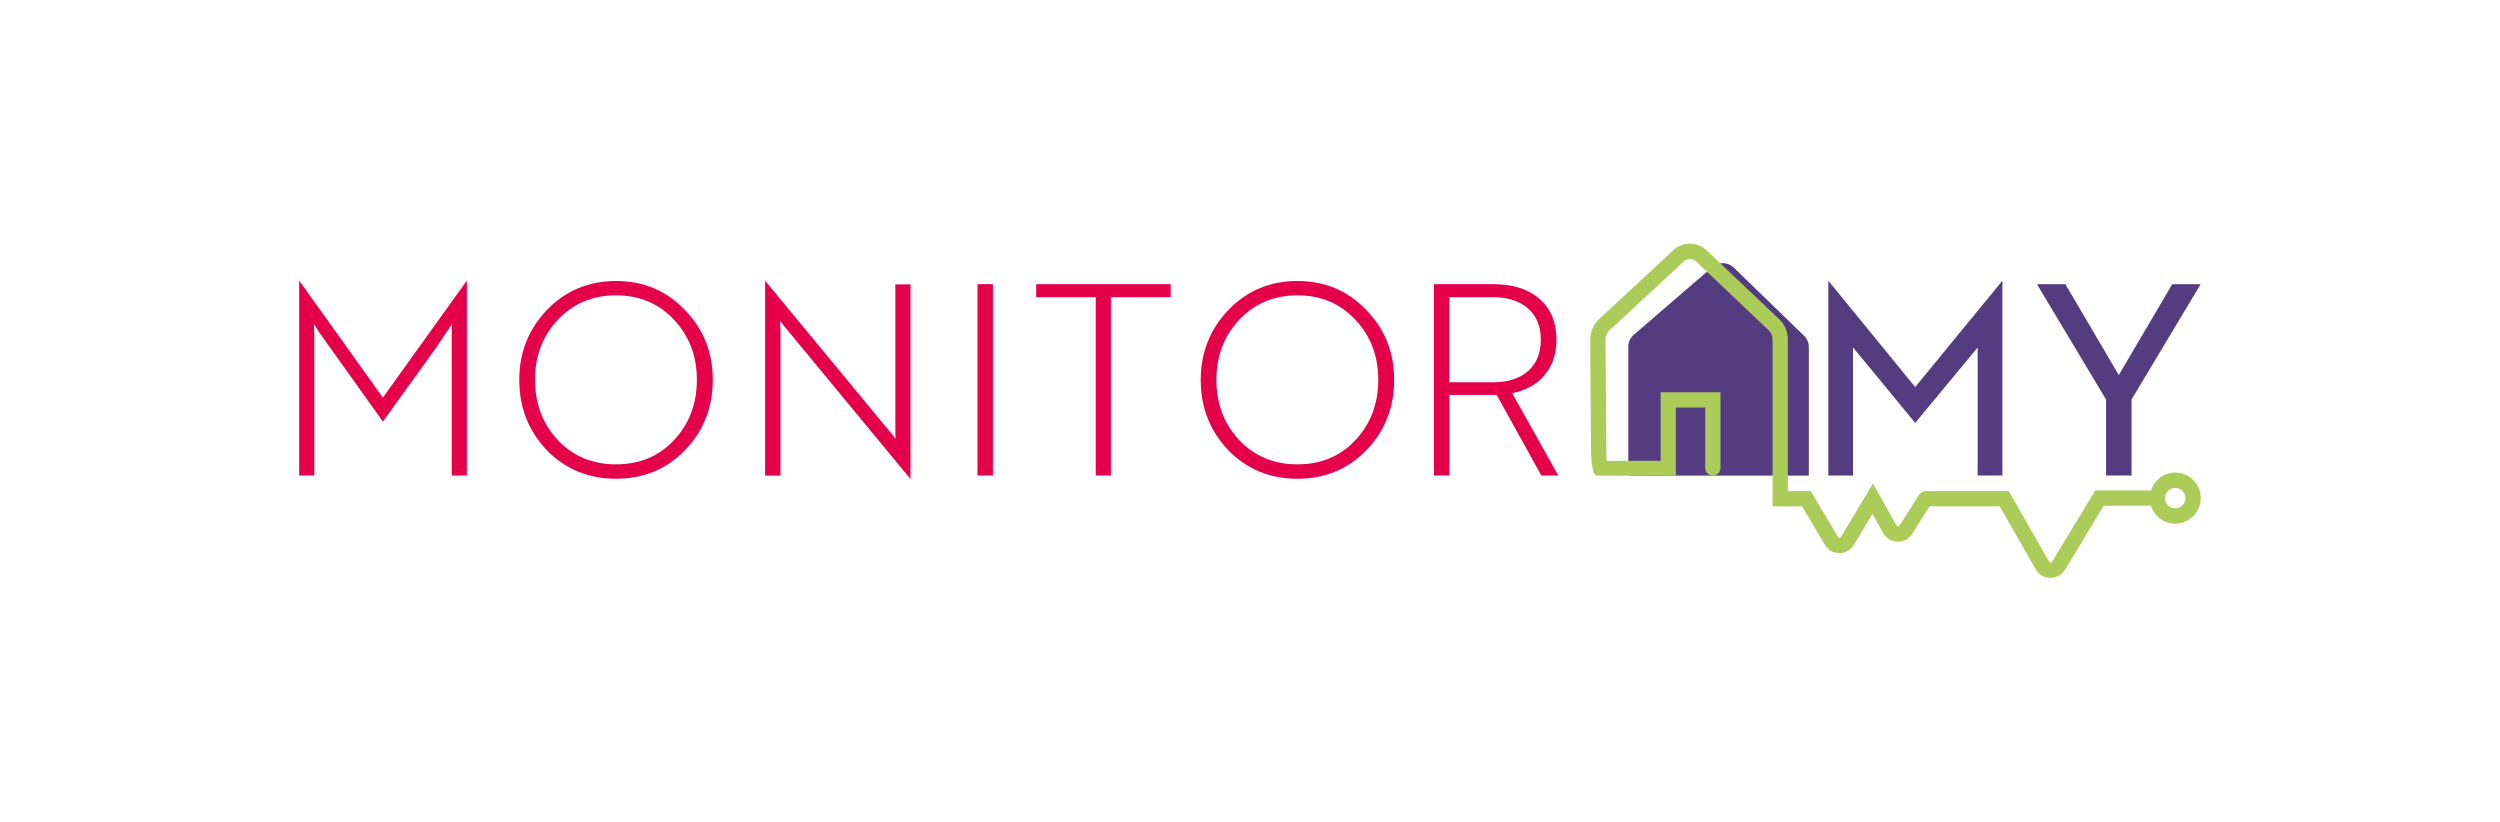
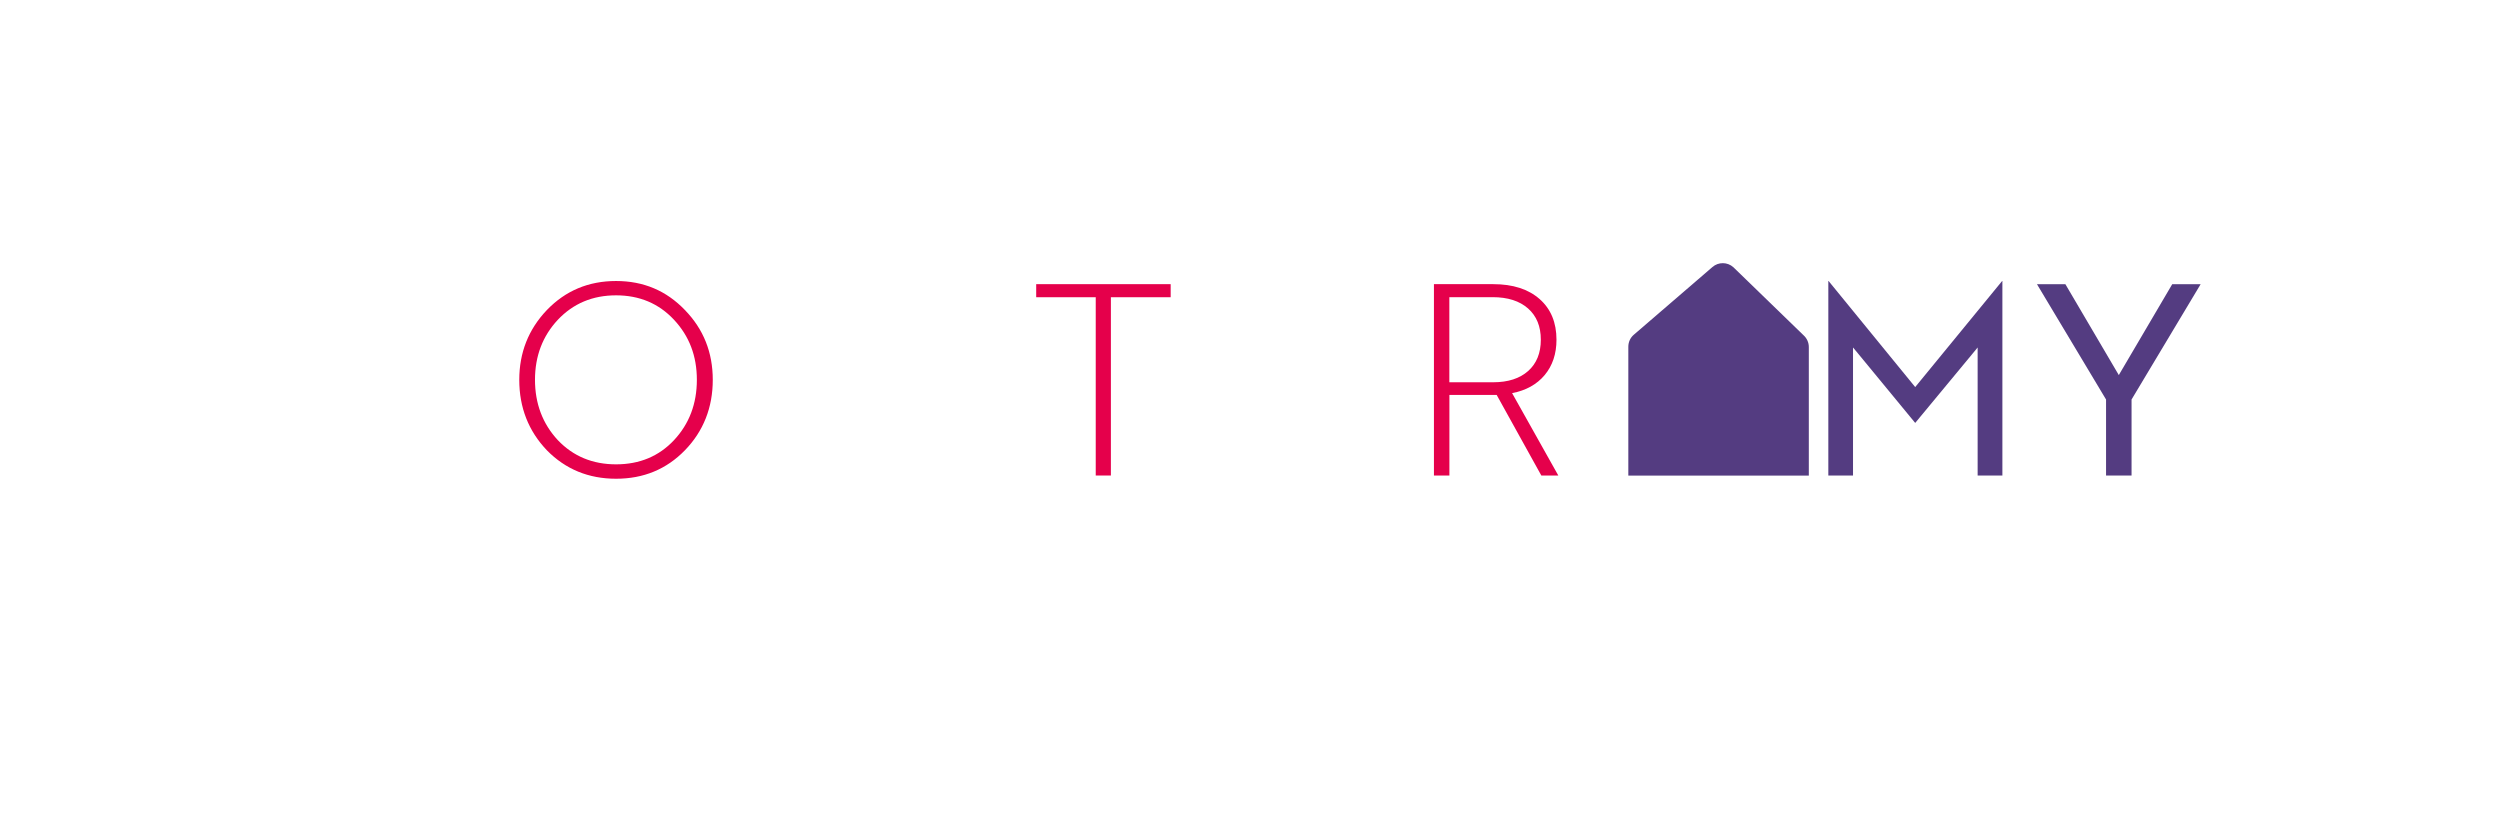
<svg xmlns="http://www.w3.org/2000/svg" id="Livello_1" viewBox="0 0 395.99 130.14">
  <defs>
    <style>
      .cls-1 {
        fill: #abcc59;
      }

      .cls-2 {
        fill: #543c81;
      }

      .cls-3 {
        fill: #e5004b;
      }
    </style>
  </defs>
  <path class="cls-2" d="M257.92,75.32v-20.4c0-.73.31-1.42.86-1.89l12.46-10.73c.95-.83,2.38-.82,3.32.03l11.12,10.78c.53.48.83,1.15.83,1.86v20.36h-28.59Z" />
-   <path class="cls-3" d="M69.2,54.91l-8.55,11.87-10.06-14.1-.88-1.35c.06.73.08,1.49.08,2.27v21.72h-2.4v-30.82h.04l13.22,18.48,13.26-18.48h.04v30.82h-2.4v-21.72c0-1.15.01-1.91.04-2.27-.06.11-.86,1.3-2.4,3.58" />
  <path class="cls-3" d="M82.25,60.17c0-4.32,1.46-8.01,4.38-11.07,2.95-3.06,6.6-4.59,10.95-4.59s7.96,1.53,10.9,4.59c2.95,3.03,4.42,6.72,4.42,11.07s-1.47,8.13-4.42,11.16c-2.92,3-6.55,4.5-10.9,4.5s-8-1.5-10.95-4.5c-2.92-3.06-4.38-6.78-4.38-11.16M97.58,73.55c3.73,0,6.79-1.28,9.18-3.83,2.41-2.58,3.62-5.77,3.62-9.56s-1.21-6.93-3.62-9.51c-2.41-2.58-5.47-3.87-9.18-3.87s-6.78,1.29-9.22,3.87c-2.41,2.58-3.62,5.75-3.62,9.51s1.21,6.97,3.62,9.56c2.44,2.56,5.51,3.83,9.22,3.83" />
-   <path class="cls-3" d="M144.22,75.83h-.04l-19.79-23.95-.84-1.05c.06.9.08,1.54.08,1.94v22.56h-2.44v-30.82h.04l19.79,23.95c.14.14.42.49.84,1.05-.03-.2-.04-.84-.04-1.94v-22.52h2.4v30.77Z" />
-   <rect class="cls-3" x="154.83" y="45.01" width="2.44" height="30.31" />
  <polygon class="cls-3" points="185.43 45.01 185.43 47.08 175.96 47.08 175.96 75.32 173.56 75.32 173.56 47.08 164.13 47.08 164.13 45.01 185.43 45.01" />
-   <path class="cls-3" d="M190.19,60.17c0-4.32,1.46-8.01,4.38-11.07,2.95-3.06,6.59-4.59,10.94-4.59s7.96,1.53,10.9,4.59c2.95,3.03,4.42,6.72,4.42,11.07s-1.47,8.13-4.42,11.16c-2.92,3-6.55,4.5-10.9,4.5s-8-1.5-10.94-4.5c-2.92-3.06-4.38-6.78-4.38-11.16M205.51,73.55c3.73,0,6.79-1.28,9.18-3.83,2.41-2.58,3.62-5.77,3.62-9.56s-1.21-6.93-3.62-9.51c-2.41-2.58-5.47-3.87-9.18-3.87s-6.78,1.29-9.22,3.87c-2.41,2.58-3.62,5.75-3.62,9.51s1.21,6.97,3.62,9.56c2.44,2.56,5.52,3.83,9.22,3.83" />
  <path class="cls-3" d="M227.13,75.32v-30.31h9.39c3.12,0,5.56.79,7.35,2.36,1.78,1.57,2.67,3.72,2.67,6.44,0,2.25-.63,4.11-1.87,5.6-1.25,1.49-2.97,2.44-5.16,2.86l7.32,13.05h-2.69l-7.07-12.76h-7.49v12.76h-2.44ZM236.43,47.08h-6.86v13.47h6.95c2.36,0,4.2-.6,5.54-1.79,1.33-1.19,2-2.84,2-4.95s-.67-3.75-2.02-4.95c-1.35-1.19-3.22-1.79-5.6-1.79" />
  <polygon class="cls-2" points="294.31 56 293.51 55.04 293.51 75.32 289.6 75.32 289.6 44.51 289.64 44.51 303.36 61.31 317.13 44.51 317.17 44.51 317.17 75.32 313.25 75.32 313.25 55.04 312.46 56 303.36 66.99 294.31 56" />
  <polygon class="cls-2" points="327.15 45.02 335.61 59.41 344.07 45.02 348.57 45.02 337.63 63.28 337.63 75.32 333.59 75.32 333.59 63.28 322.65 45.02 327.15 45.02" />
-   <path class="cls-1" d="M344.55,74.85c-1.81,0-3.32,1.2-3.84,2.84h-8.84l-6.83,11.29c-.07.11-.16.13-.23.13-.09-.04-.17-.02-.24-.14l-6.39-11.19h-13.18s-.08.02-.13.03c-.08,0-.16.02-.24.05-.07.02-.14.05-.21.09-.07.04-.13.08-.19.13-.07.05-.12.11-.17.18-.03.03-.06.05-.09.09l-3.09,4.9c-.07.11-.16.13-.23.13-.11-.01-.18-.02-.24-.14l-3.74-6.66-5.07,8.48c-.07.11-.16.13-.24.13s-.17-.02-.23-.13l-4.31-7.28h-3.63v-23.98c0-1.24-.49-2.41-1.36-3.23l-11.52-10.92c-1.46-1.39-3.77-1.4-5.25-.03l-11.79,10.94c-.88.82-1.39,2.01-1.39,3.26,0,0,.03,5.09.07,10.19.02,2.55.04,5.1.06,7.01q.04,4.05.88,4.33l12.56-.02v-10.78h4.65v9.57c0,.67.54,1.21,1.21,1.21s1.21-.54,1.21-1.21v-11.99h-9.48v10.86h-8.58c-.04-3.22-.11-12.63-.15-19.17,0-.58.22-1.12.61-1.48l11.79-10.93c.55-.51,1.4-.5,1.94,0l11.52,10.92c.38.36.6.9.6,1.47v26.4h4.67l3.6,6.09c.49.83,1.35,1.32,2.31,1.32h0c.96,0,1.82-.49,2.31-1.31l2.93-4.9,1.69,3.02c.47.84,1.32,1.35,2.28,1.37.98.08,1.84-.45,2.35-1.26l2.73-4.33h11.11l5.7,9.97c.48.84,1.34,1.35,2.31,1.36h.04c.95,0,1.81-.48,2.3-1.3l6.12-10.12h7.48c.52,1.64,2.03,2.83,3.84,2.83,2.23,0,4.05-1.82,4.05-4.05s-1.82-4.05-4.05-4.05ZM344.55,80.52c-.9,0-1.62-.73-1.62-1.62s.73-1.62,1.62-1.62,1.62.73,1.62,1.62-.73,1.62-1.62,1.62Z" />
</svg>